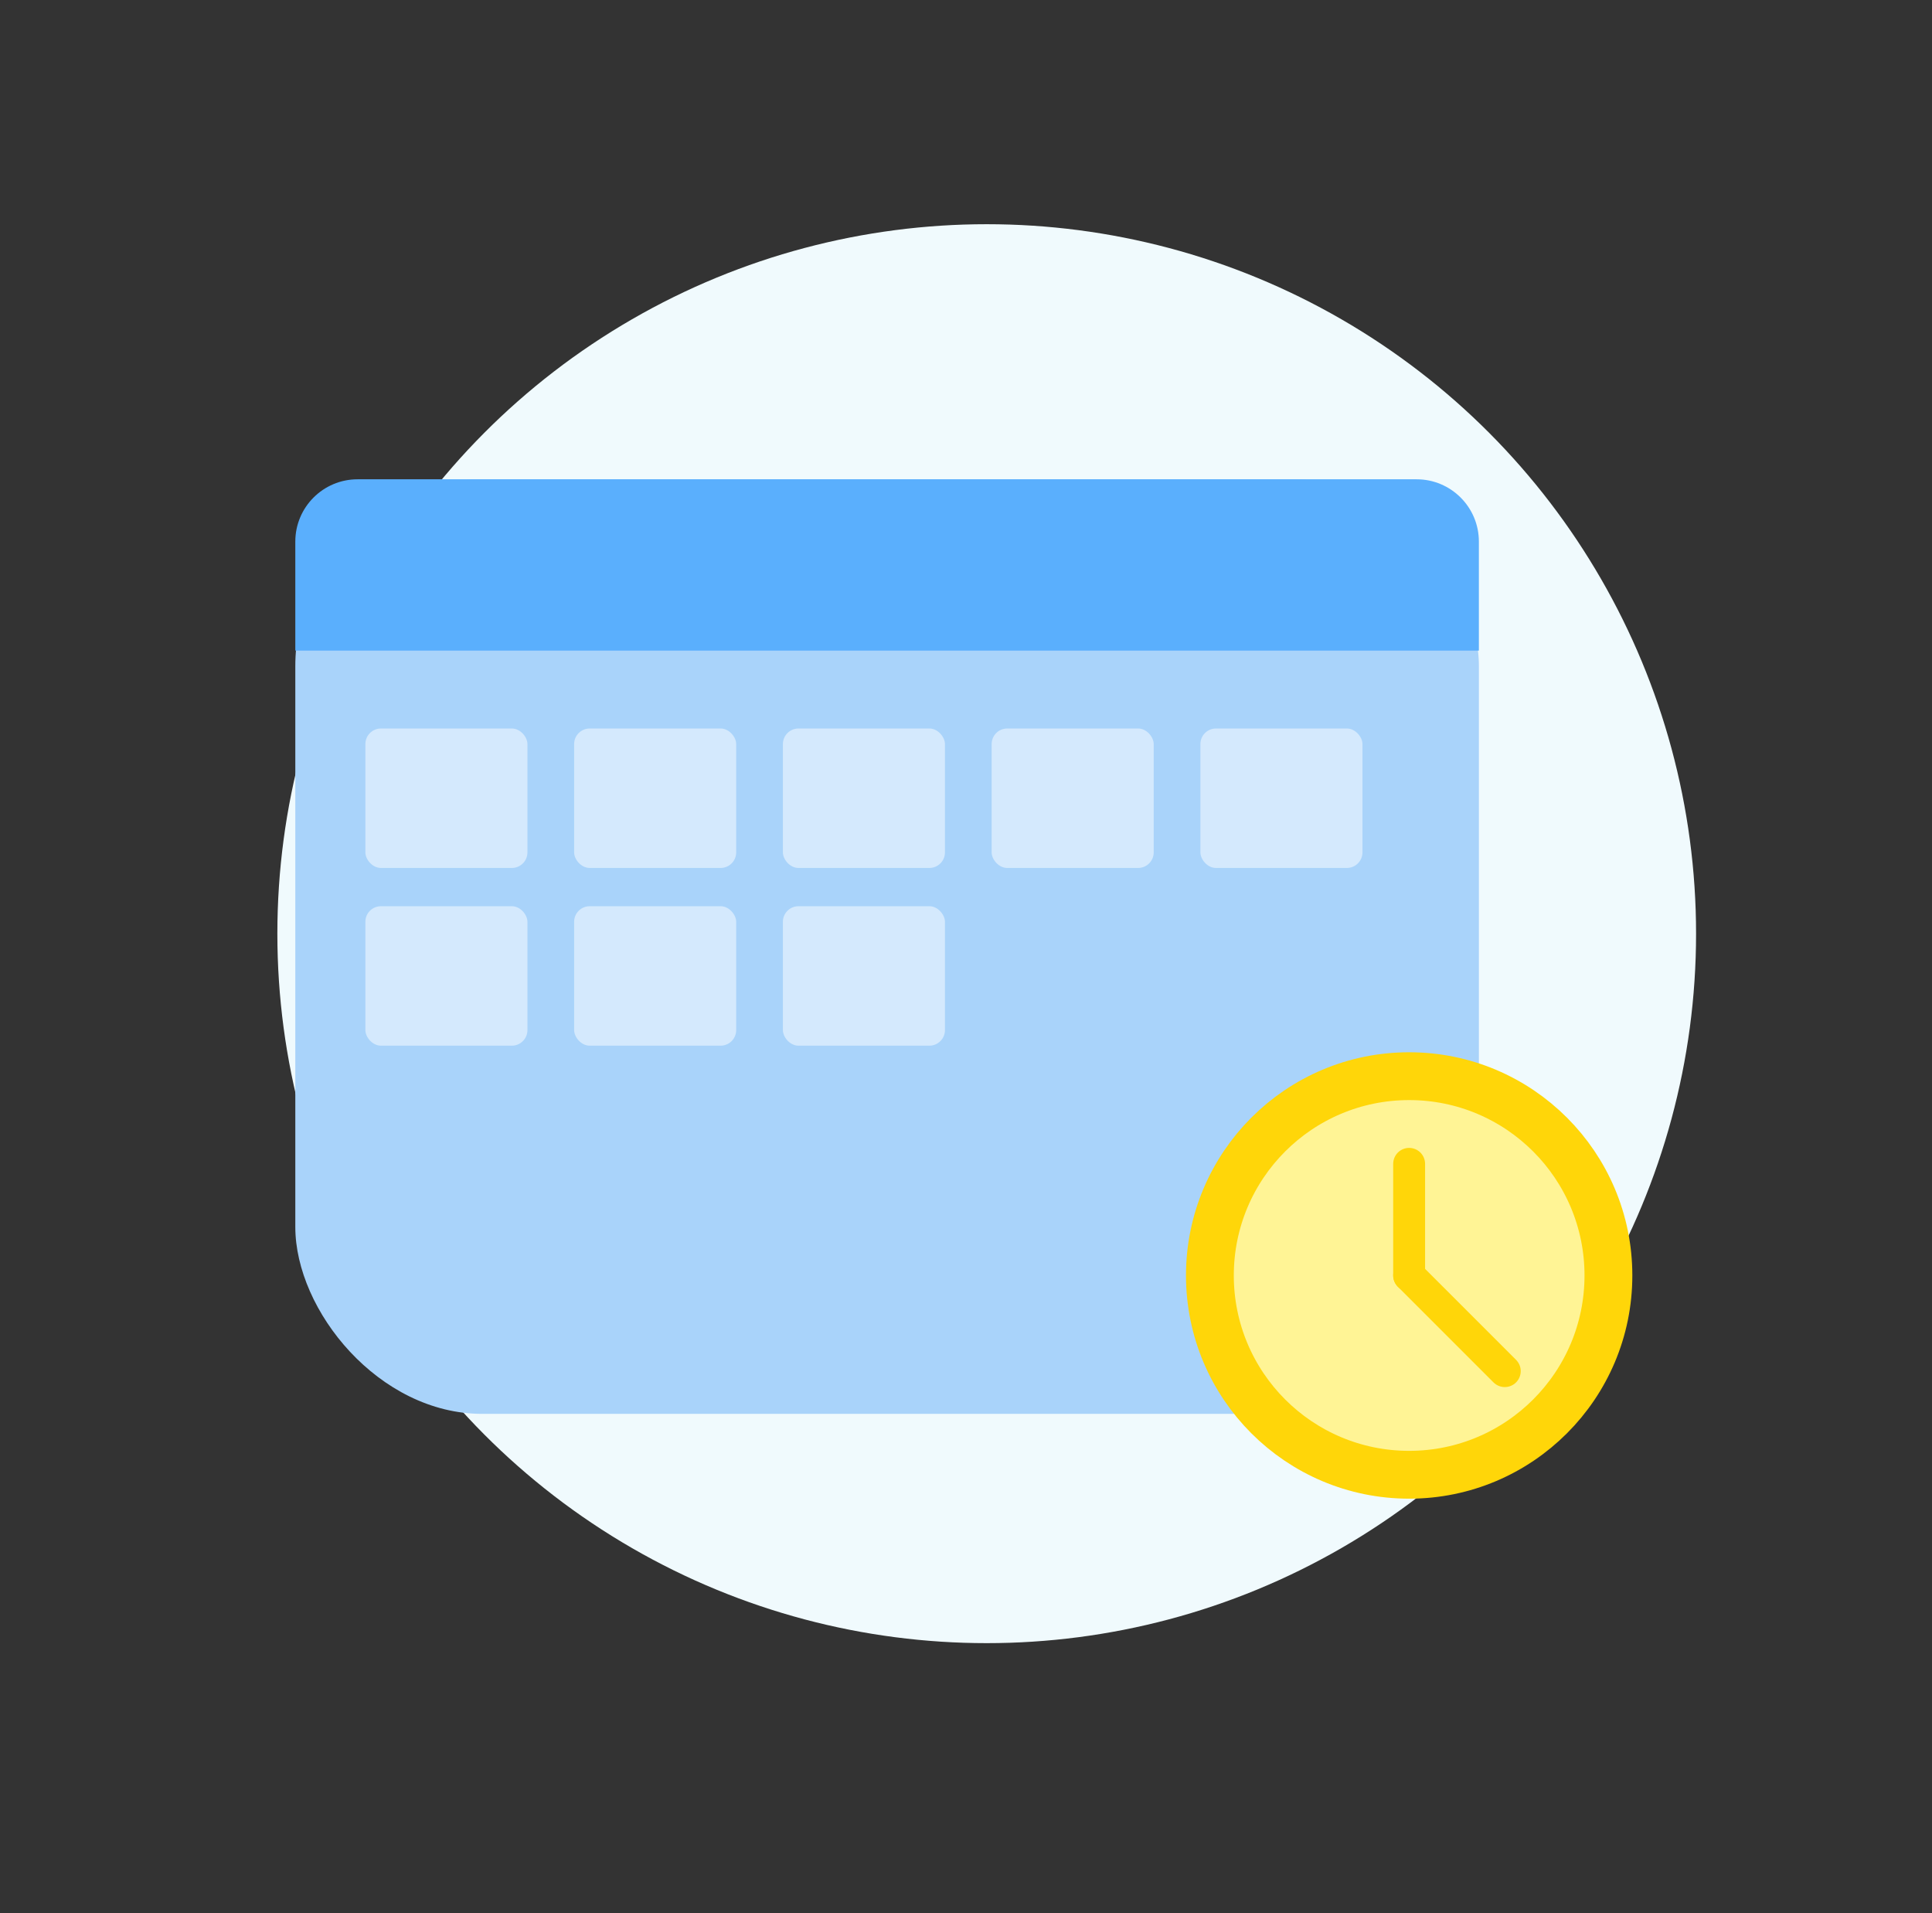
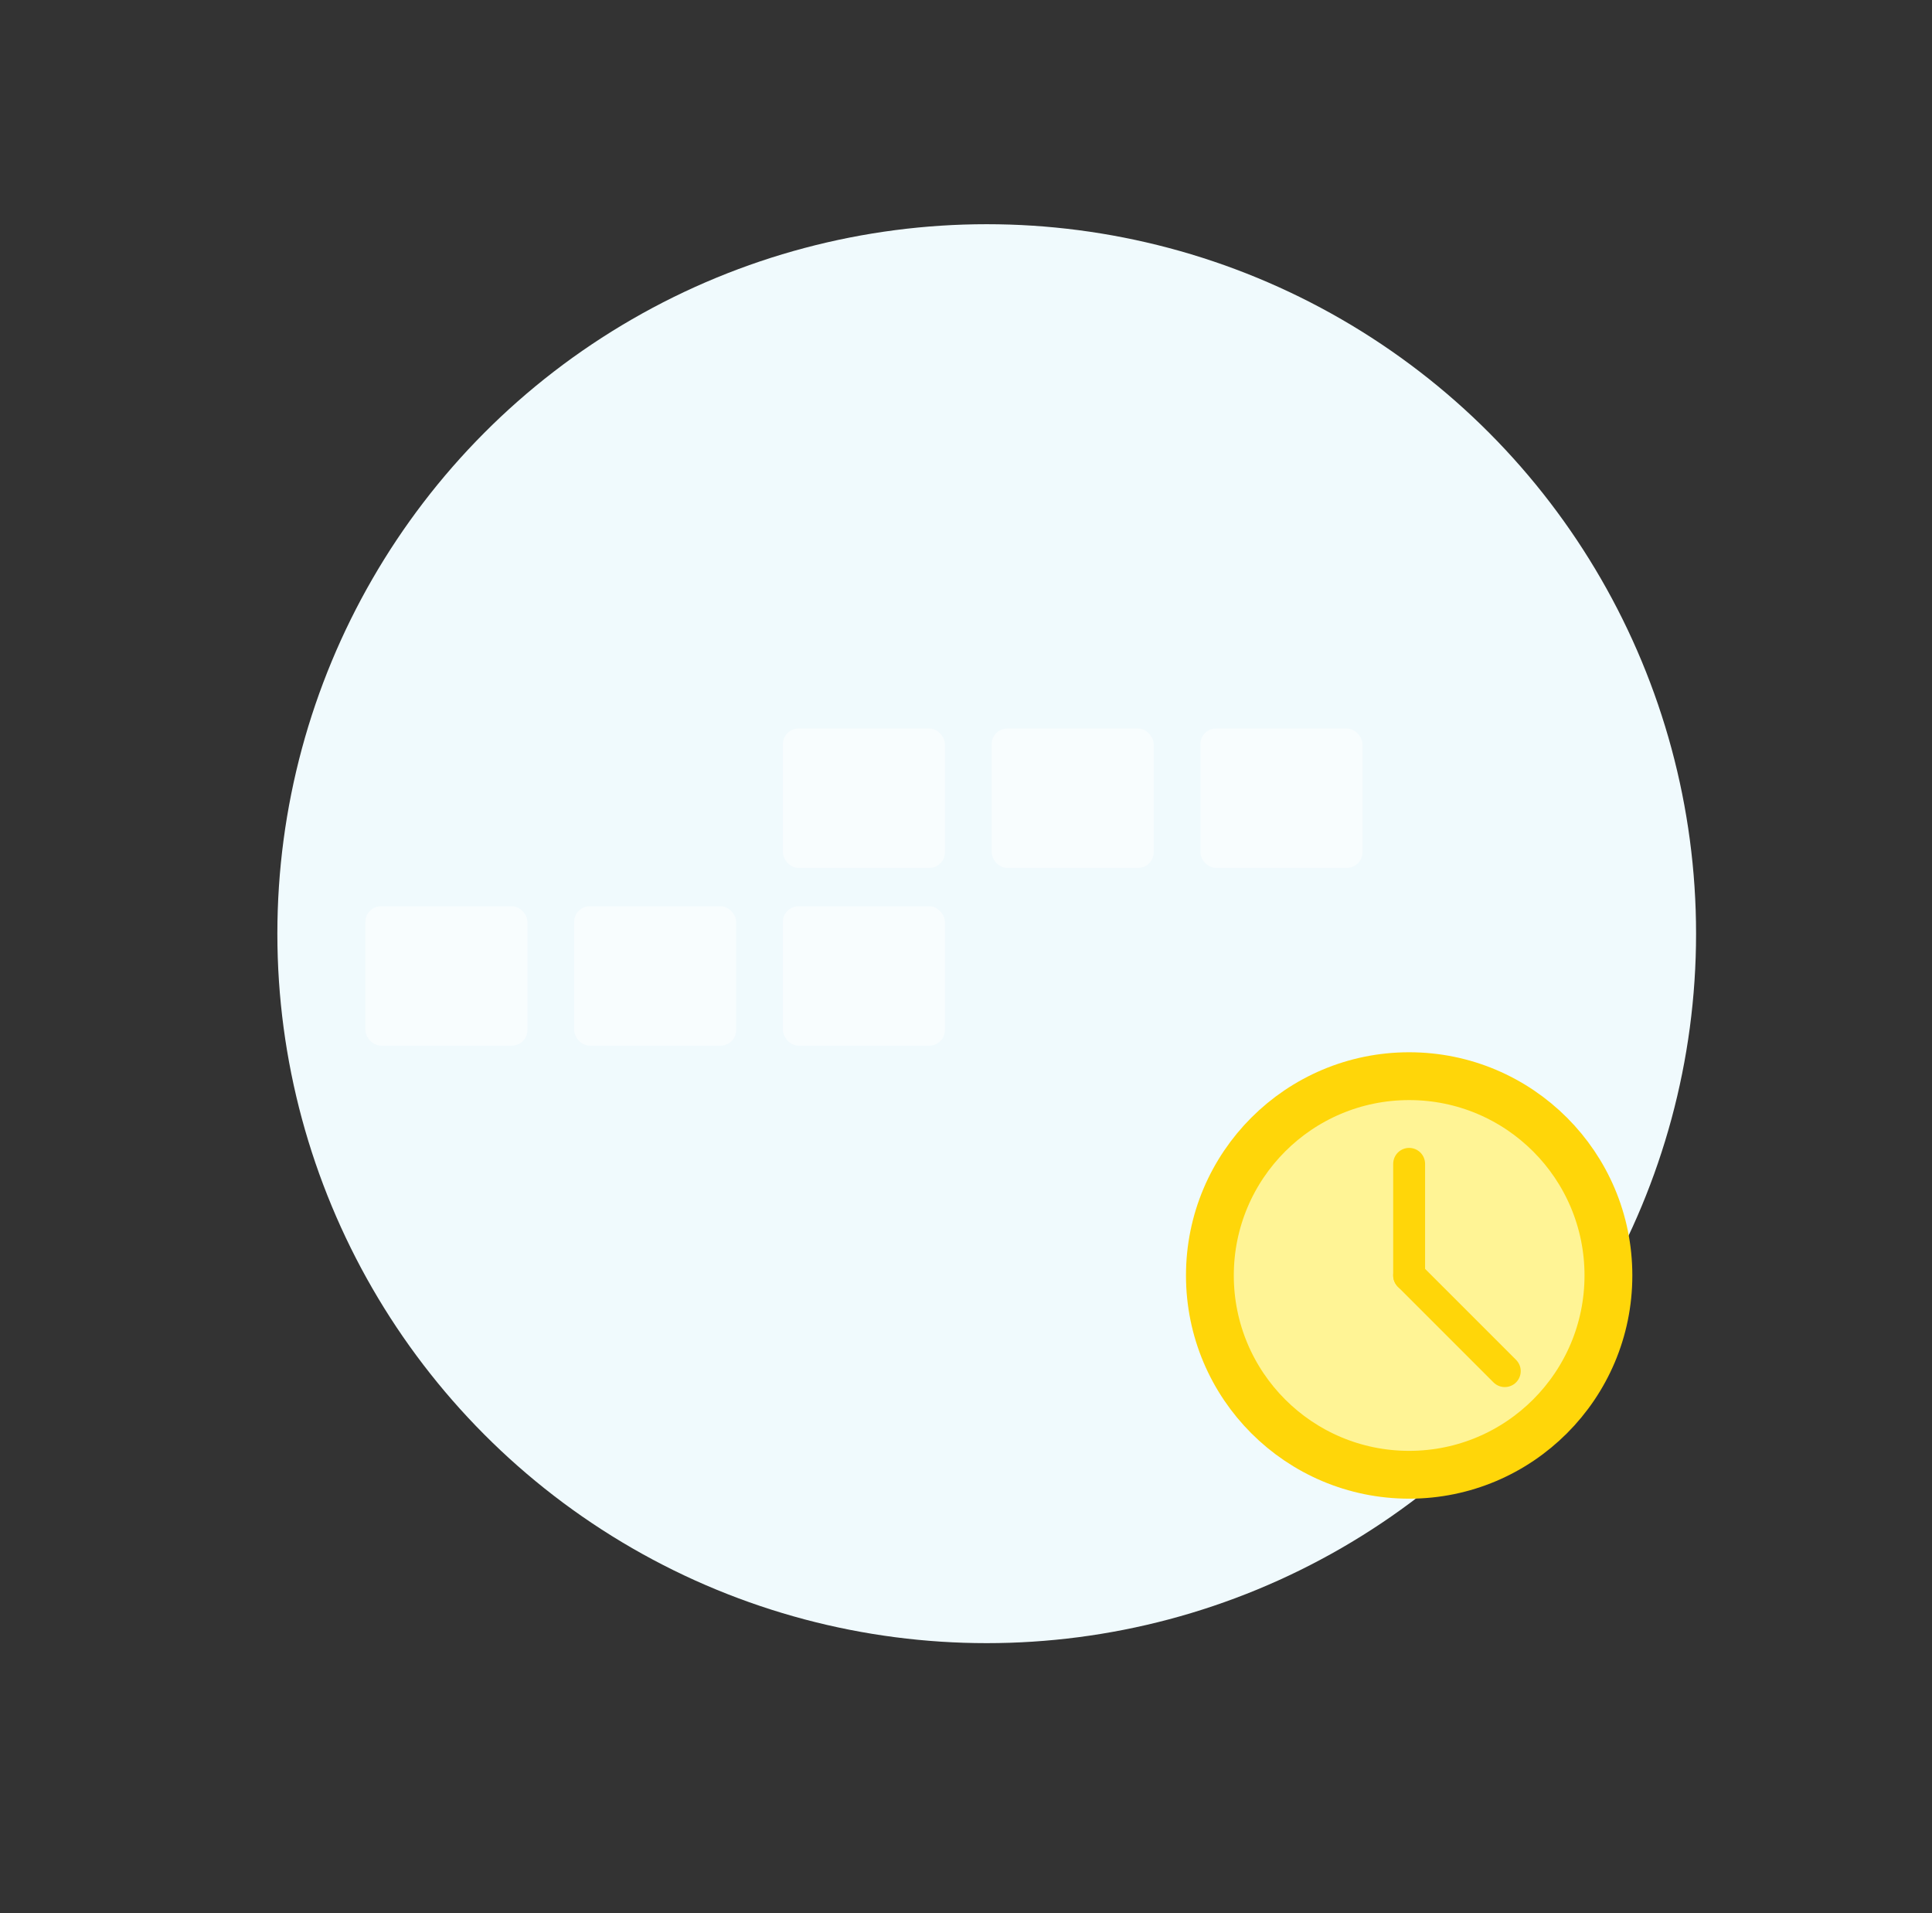
<svg xmlns="http://www.w3.org/2000/svg" width="101" height="100" viewBox="0 0 101 100" fill="none">
  <rect x="0" y="0" width="101" height="100" fill="#333333" stroke="none" />
  <circle cx="51.583" cy="48.802" r="37.083" fill="#F0FAFD" />
-   <rect x="15.438" y="25.052" width="61.875" height="48.849" rx="9.77" fill="#A9D3FA" />
-   <path d="M15.438 28.308C15.438 26.51 16.895 25.052 18.694 25.052H74.056C75.855 25.052 77.312 26.51 77.312 28.308V34.007H15.438V28.308Z" fill="#5AAFFD" />
-   <rect x="19.101" y="38.078" width="8.472" height="7.289" rx="0.814" fill="white" fill-opacity="0.5" />
-   <rect x="30.014" y="38.078" width="8.472" height="7.289" rx="0.814" fill="white" fill-opacity="0.5" />
  <rect x="40.928" y="38.078" width="8.472" height="7.289" rx="0.814" fill="white" fill-opacity="0.5" />
  <rect x="51.841" y="38.078" width="8.472" height="7.289" rx="0.814" fill="white" fill-opacity="0.5" />
  <rect x="62.754" y="38.078" width="8.472" height="7.289" rx="0.814" fill="white" fill-opacity="0.5" />
  <rect x="19.101" y="47.367" width="8.472" height="7.289" rx="0.814" fill="white" fill-opacity="0.5" />
  <rect x="30.014" y="47.367" width="8.472" height="7.289" rx="0.814" fill="white" fill-opacity="0.5" />
  <rect x="40.928" y="47.367" width="8.472" height="7.289" rx="0.814" fill="white" fill-opacity="0.5" />
  <circle cx="73.667" cy="66.667" r="10.417" fill="#FFF495" stroke="#FFD609" stroke-width="2.5" />
  <path d="M78.666 71.667L73.666 66.667" stroke="#FFD609" stroke-width="1.667" stroke-linecap="round" />
  <path d="M73.666 60.833V66.667" stroke="#FFD609" stroke-width="1.667" stroke-linecap="round" />
</svg>